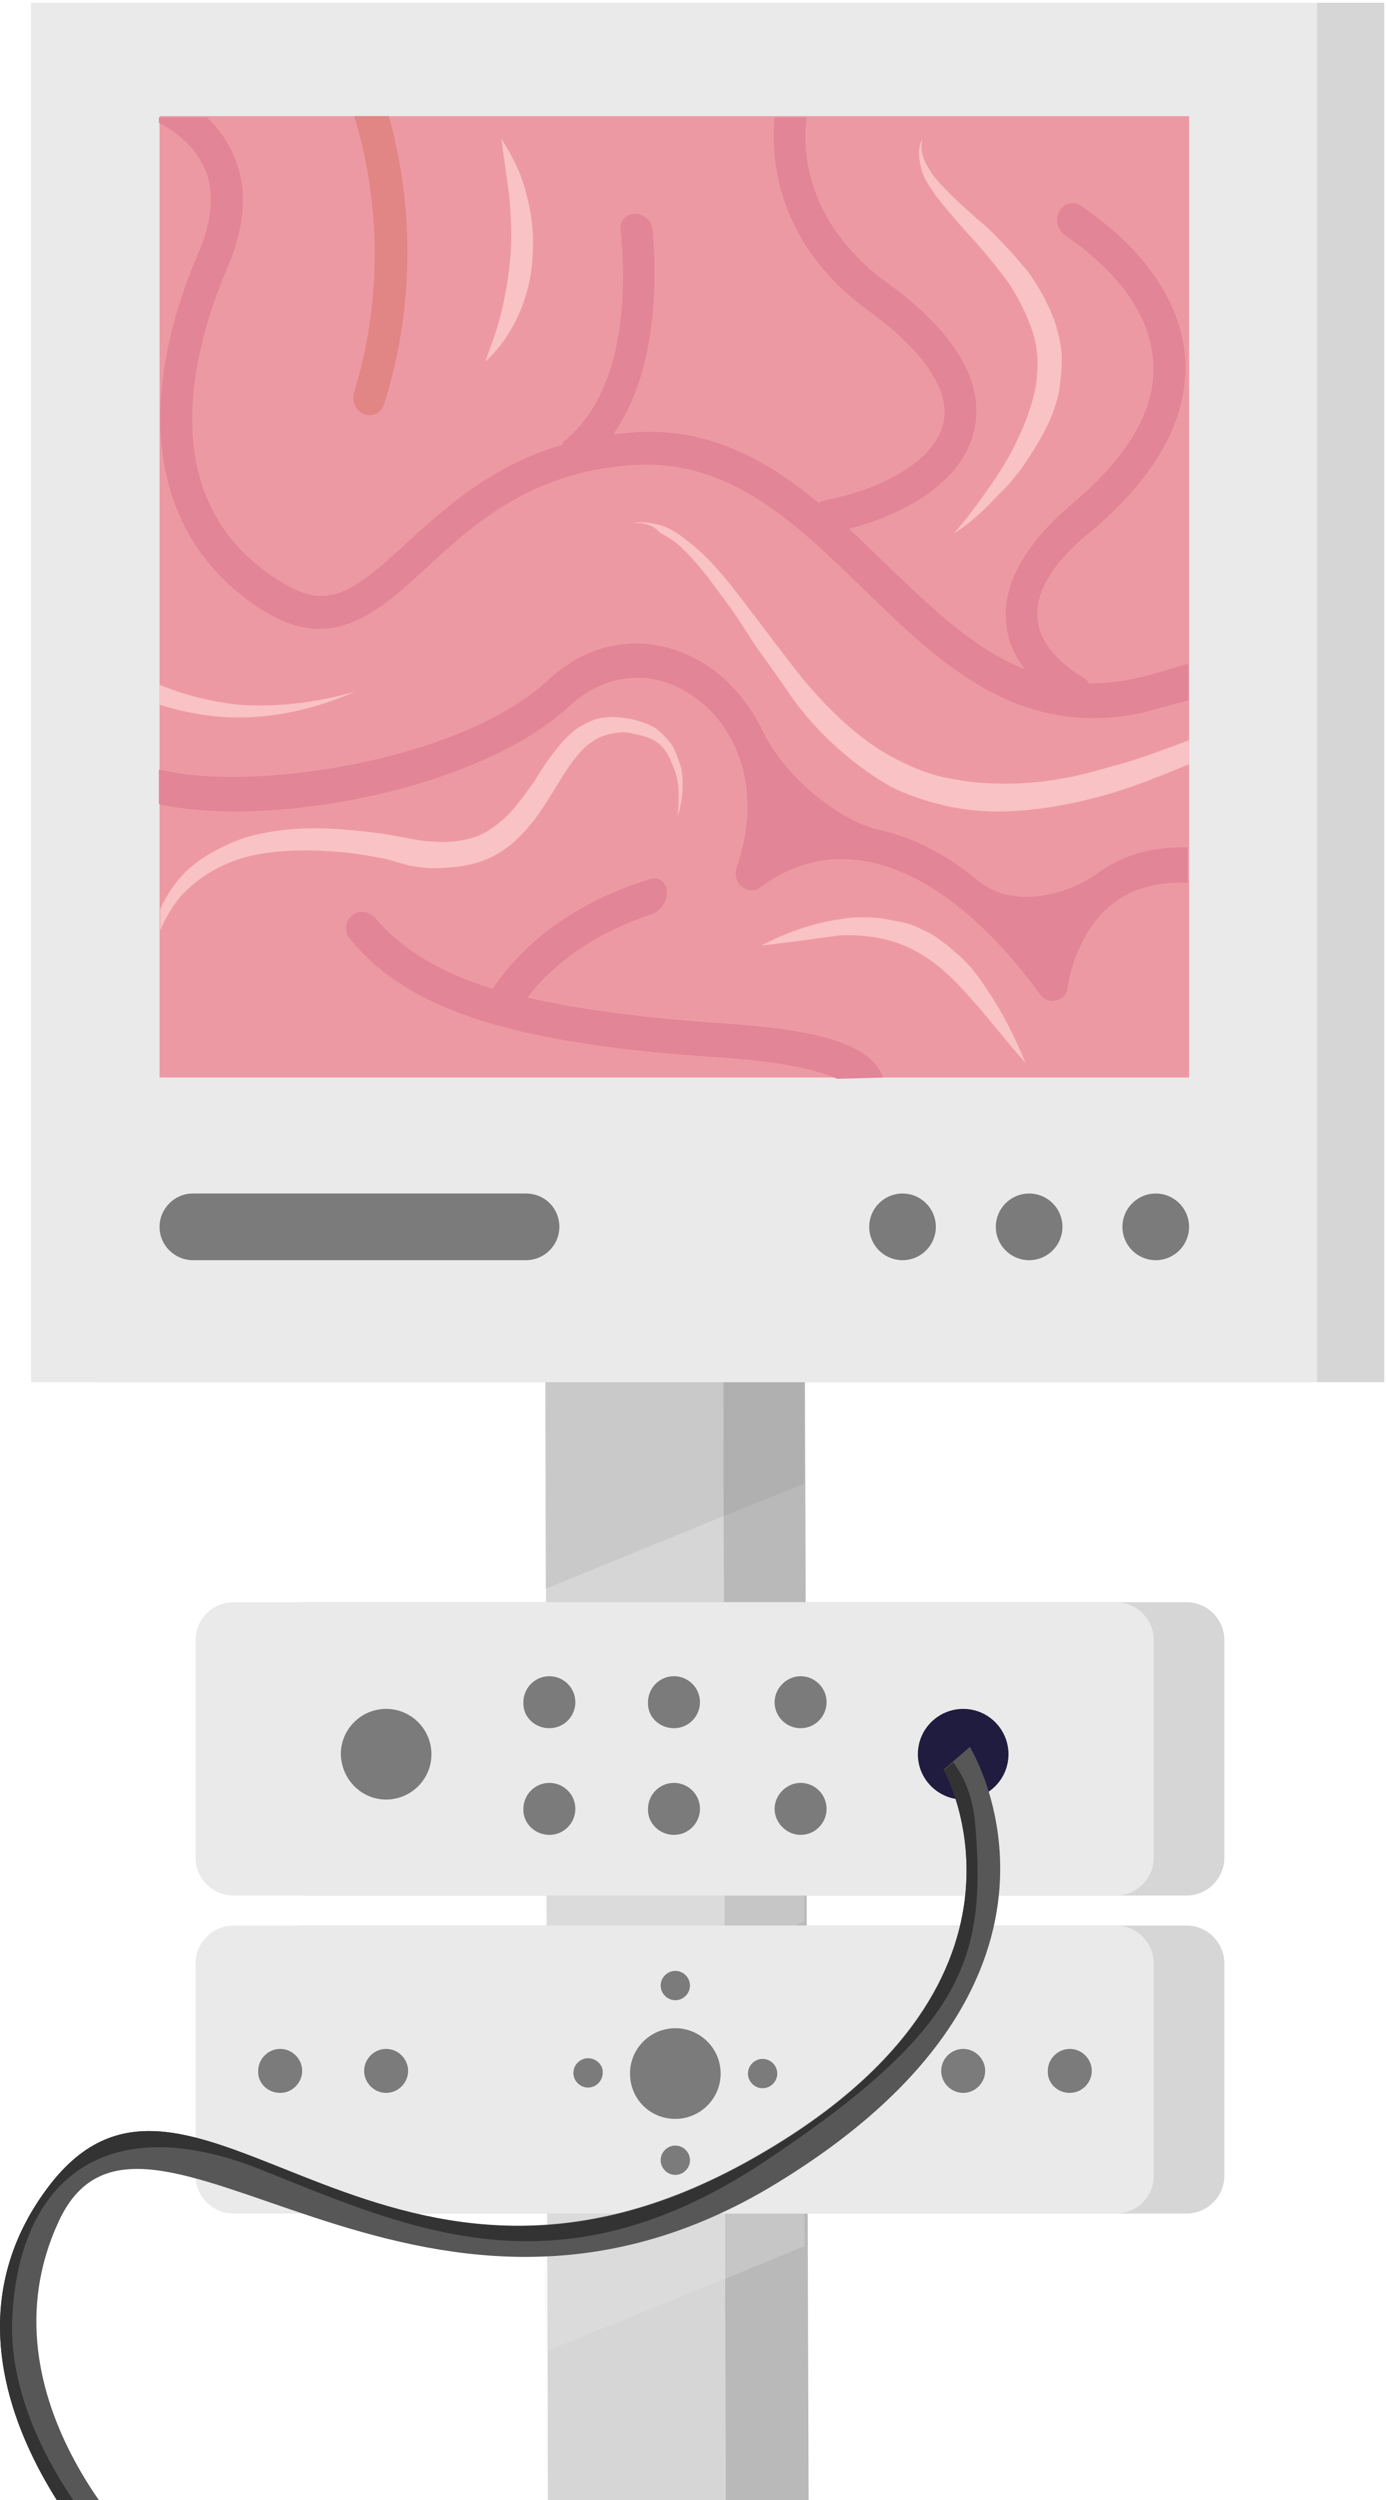
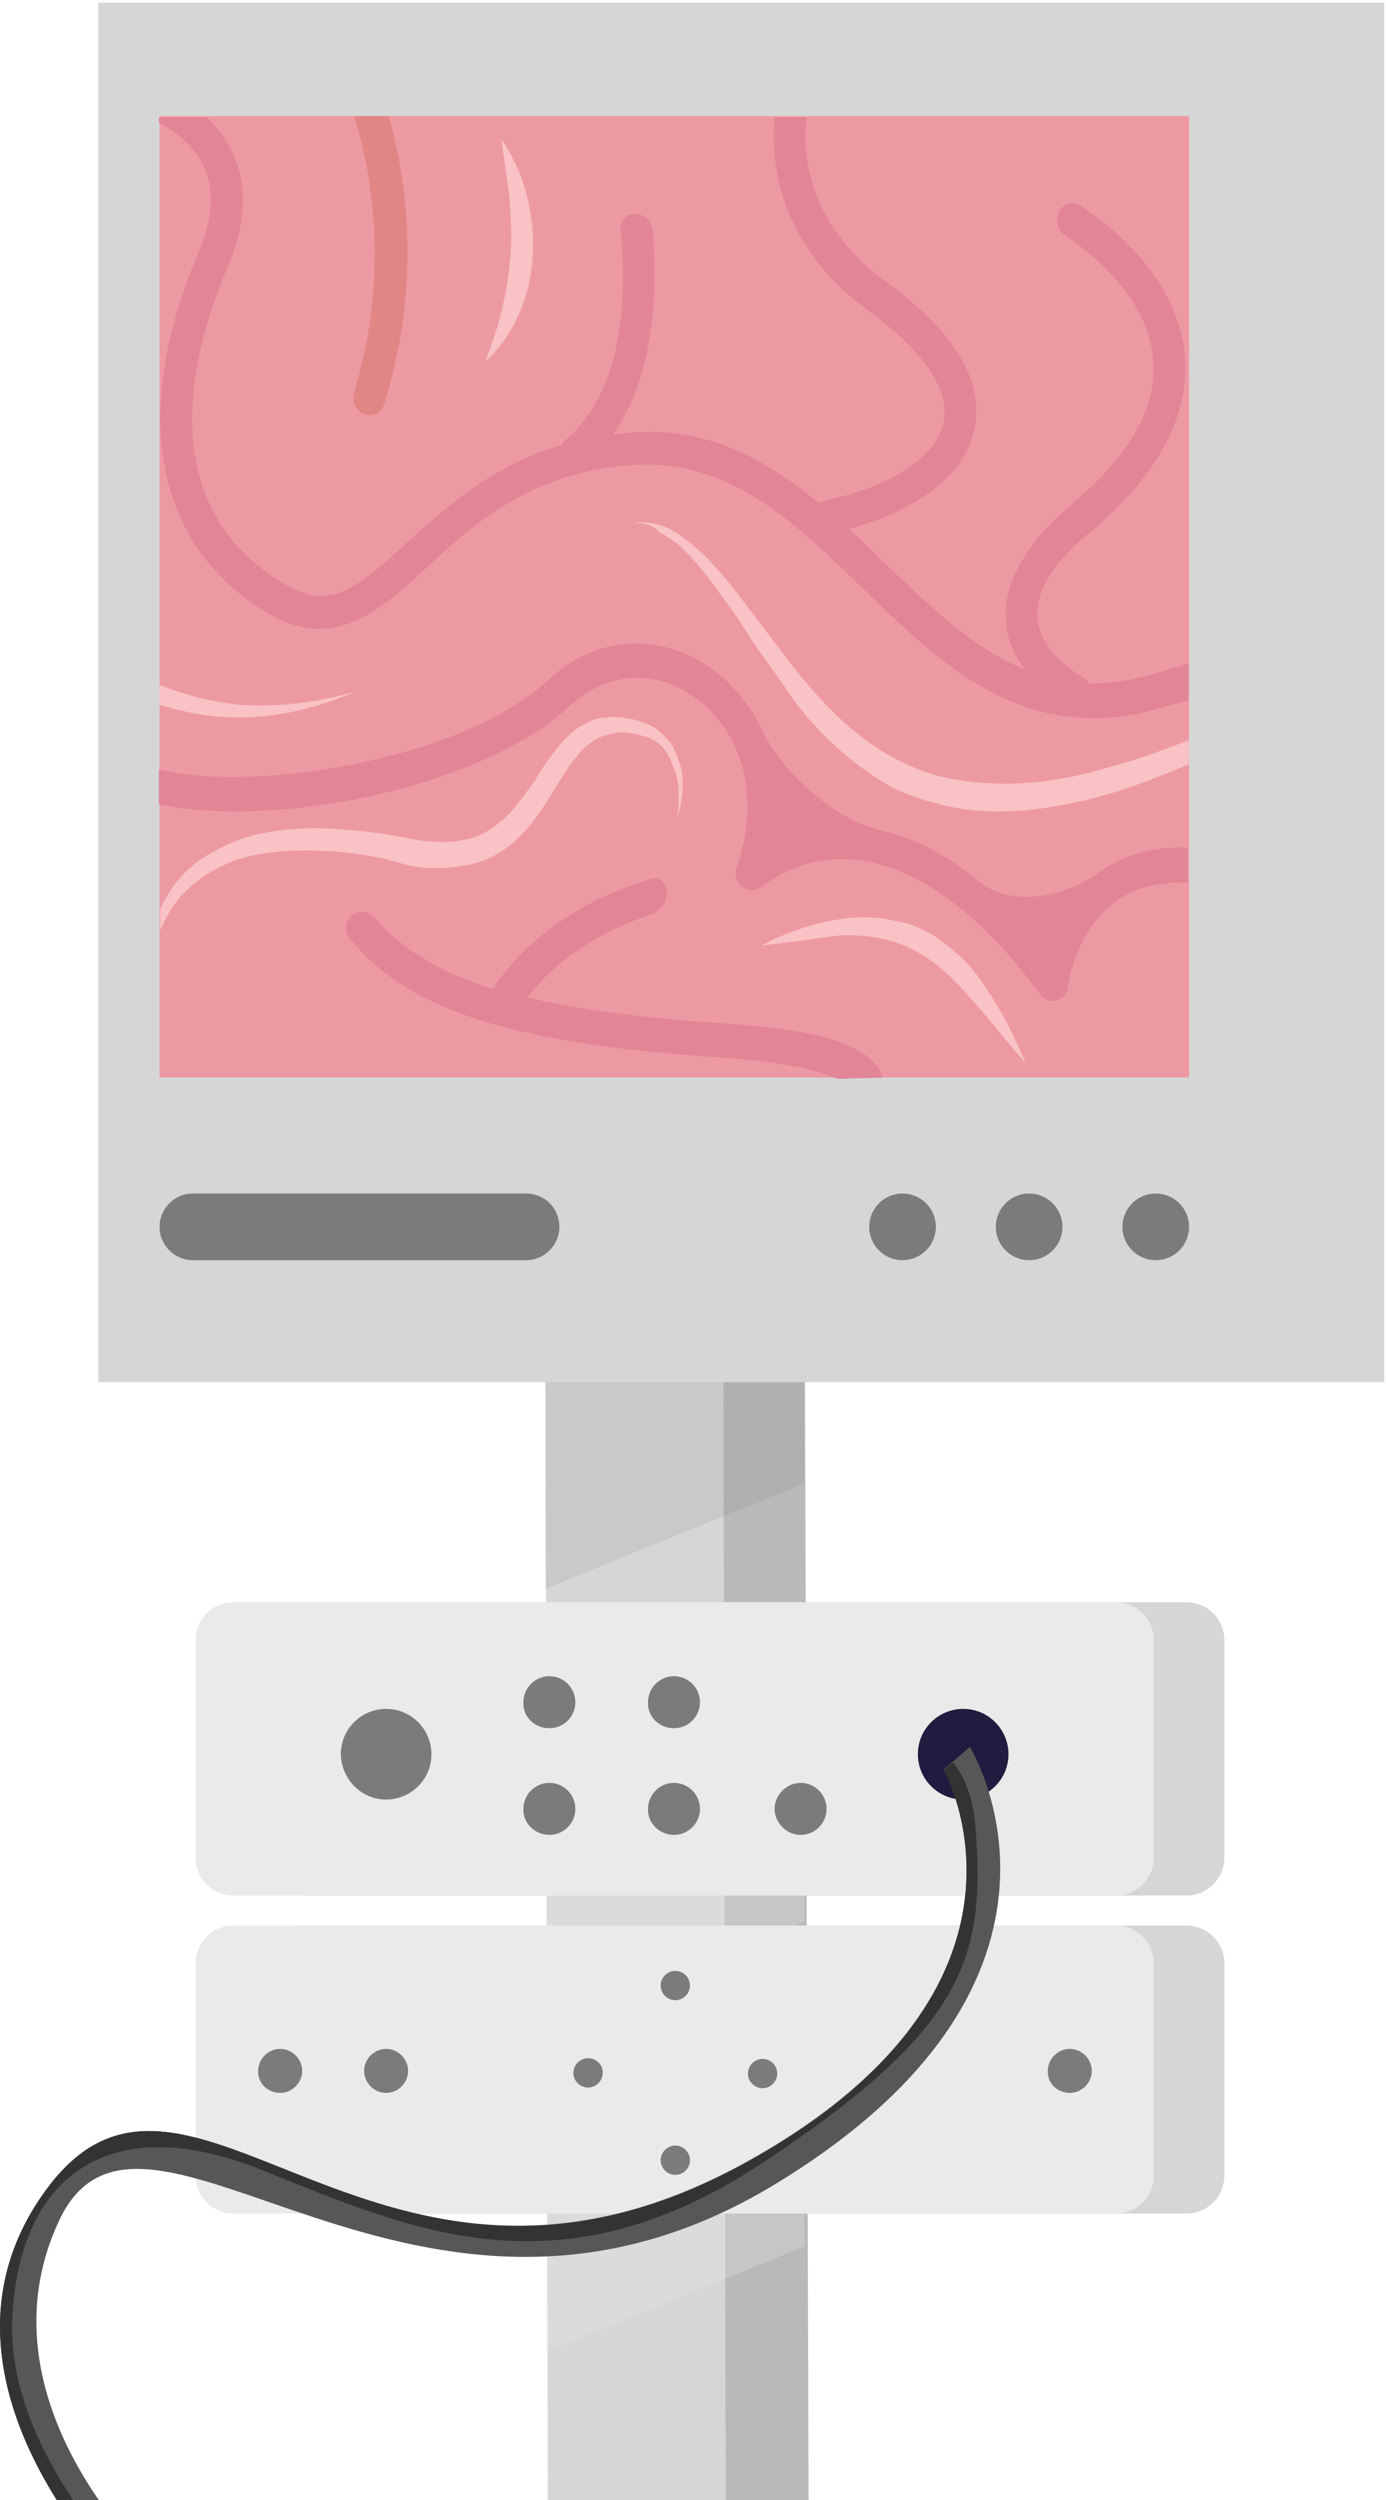
<svg xmlns="http://www.w3.org/2000/svg" width="208" height="375" viewBox="0 0 208 375" fill="none">
  <g clip-path="url(#clip0_14218_4374)">
    <path d="M108.444 157.92L108.944 403.62L82.244 386.42L81.744 145.32L108.444 157.92Z" fill="#D6D6D6" />
    <path d="M120.645 158.82L108.445 157.92L108.945 403.62H121.445L120.645 158.82Z" fill="#BAB9B9" />
    <g opacity="0.5">
      <g style="mix-blend-mode:multiply" opacity="0.5">
        <g style="mix-blend-mode:multiply" opacity="0.5">
          <path d="M108.444 204.919L81.744 197.219L81.844 238.319L108.544 227.419L108.444 204.919Z" fill="#6A6969" />
        </g>
      </g>
      <g style="mix-blend-mode:multiply" opacity="0.5">
        <g style="mix-blend-mode:multiply" opacity="0.5">
          <path d="M120.643 205.518L108.443 204.918L108.543 227.418L120.743 222.518L120.643 205.518Z" fill="#6A6969" />
        </g>
      </g>
    </g>
    <g opacity="0.5">
      <path opacity="0.5" d="M108.444 270.62L81.744 262.92L81.844 304.02L108.544 293.22L108.444 270.62Z" fill="#EAEAEA" />
      <path opacity="0.5" d="M120.643 271.219L108.443 270.619L108.543 293.219L120.743 288.219L120.643 271.219Z" fill="#EAEAEA" />
    </g>
    <g opacity="0.5">
      <path opacity="0.5" d="M108.444 319.319L81.744 311.719L81.844 352.719L108.544 341.919L108.444 319.319Z" fill="#EAEAEA" />
      <path opacity="0.5" d="M120.643 319.918L108.443 319.318L108.543 341.918L120.743 336.918L120.643 319.918Z" fill="#EAEAEA" />
    </g>
    <path d="M207.744 0.42H14.744V207.32H207.744V0.42Z" fill="#D6D6D6" />
-     <path d="M197.646 0.42H4.646V207.32H197.646V0.42Z" fill="#EAEAEA" />
    <path d="M178.445 17.42H23.945V161.62H178.445V17.42Z" fill="#ED99A3" />
    <path d="M178.446 127.12C173.246 126.92 168.746 128.12 164.946 130.82C159.946 134.52 151.846 136.22 146.946 132.22C142.946 128.92 138.846 126.52 134.646 125.22C133.746 124.92 132.946 124.72 132.046 124.52C125.346 122.92 117.546 116.12 114.446 109.62C112.546 105.62 109.746 102.42 106.846 100.32C98.946 94.721 89.346 95.32 82.246 102.02C69.246 114.12 37.746 118.92 23.946 115.42C23.946 115.42 23.946 115.42 23.846 115.42V120.62C40.546 124.32 72.146 118.42 85.546 105.82C91.046 100.82 98.346 100.22 104.246 104.62C109.946 108.52 114.846 117.72 110.546 130.12C109.746 132.52 112.346 134.52 114.246 133.02C126.446 123.92 142.046 129.92 156.146 149.22C157.446 150.92 160.046 150.12 160.246 148.02V147.92C160.346 147.22 161.646 139.22 167.546 135.12C170.446 133.12 174.046 132.22 178.246 132.42V127.12H178.446Z" fill="#E28596" />
    <path d="M132.546 161.621C130.746 156.821 123.646 154.521 108.746 153.521C96.646 152.721 86.846 151.421 79.146 149.621C84.846 142.121 93.446 138.521 97.846 137.121C99.246 136.621 100.346 134.921 100.046 133.421C99.846 132.221 98.846 131.521 97.746 131.821C93.146 133.121 81.346 137.421 74.146 148.021C74.046 148.121 74.046 148.221 73.946 148.321C65.846 145.821 60.246 142.321 56.346 137.721C55.446 136.721 54.046 136.421 52.946 137.221C51.846 138.021 51.546 139.621 52.446 140.721C61.246 151.621 77.246 156.621 108.246 158.621C118.346 159.321 123.246 160.721 125.646 161.821L132.546 161.621Z" fill="#E28596" />
    <path d="M178.446 99.521C176.646 100.021 174.746 100.621 172.646 101.221C169.346 102.121 166.346 102.521 163.446 102.521C163.246 102.121 162.946 101.821 162.546 101.621C160.046 100.121 156.246 97.221 155.746 93.121C154.946 88.121 159.646 82.921 163.846 79.621C173.646 71.321 178.446 62.621 177.846 53.621C177.246 45.321 171.746 37.321 162.146 30.821C161.046 30.121 159.546 30.521 158.946 31.721C158.346 32.921 158.646 34.421 159.746 35.221C167.946 40.821 172.546 47.321 173.046 54.021C173.646 61.121 169.546 68.321 160.846 75.621C153.546 81.821 150.246 88.121 151.046 93.921C151.346 96.421 152.446 98.621 153.846 100.421C146.046 97.321 139.546 90.921 132.746 84.421C130.946 82.721 129.246 80.921 127.346 79.321C136.046 77.121 144.446 72.121 146.146 64.721C147.946 57.421 143.346 49.721 132.746 42.121C124.146 35.721 119.946 26.921 121.046 17.621H116.246C115.246 28.721 120.146 39.121 129.946 46.321C138.846 52.721 142.746 58.821 141.546 63.521C140.146 69.421 131.846 73.521 123.846 75.021C123.446 75.121 123.146 75.221 122.846 75.421C115.246 69.121 106.646 64.221 95.646 64.821C94.446 64.921 93.246 65.021 92.046 65.121C99.046 55.121 98.446 40.621 97.946 34.521C97.846 33.021 96.346 31.821 94.846 32.121C93.746 32.321 92.946 33.321 93.146 34.521C93.746 40.521 94.746 57.721 84.946 65.921C84.646 66.121 84.446 66.421 84.346 66.721C73.846 69.821 66.846 76.121 61.046 81.421C53.346 88.521 49.446 91.621 42.746 87.621C22.646 75.821 28.746 52.921 34.046 40.321C37.046 33.421 37.246 27.421 34.646 22.421C33.746 20.521 32.446 18.921 31.046 17.621H23.846V18.421C26.346 19.721 28.946 21.721 30.446 24.721C32.246 28.221 32.046 32.821 29.646 38.221C19.446 62.321 23.346 82.021 40.246 92.021C50.246 97.821 56.946 91.621 64.046 85.121C71.146 78.521 80.146 70.421 95.746 69.721C109.746 69.121 119.346 78.421 129.446 88.221C139.546 98.021 149.546 107.721 164.146 107.721C167.146 107.721 170.446 107.321 173.946 106.221C175.446 105.821 176.946 105.421 178.346 105.021V99.521H178.446Z" fill="#E28596" />
    <path d="M36.045 105.719C31.945 105.319 27.845 104.319 23.945 102.719V105.719C27.845 106.919 31.845 107.619 35.845 107.619C41.945 107.619 47.845 106.119 53.345 103.719C47.845 105.319 41.745 106.119 36.045 105.719Z" fill="#F9C2C5" />
    <path d="M178.445 111.02C174.445 112.52 170.545 114.02 166.545 115.02C161.045 116.72 155.345 117.72 149.645 117.52C146.945 117.52 144.145 117.12 141.345 116.52C138.745 115.92 136.245 114.82 133.645 113.42C128.745 110.72 124.445 106.52 120.645 102.02C116.945 97.42 113.345 92.42 109.645 87.72C107.645 85.22 105.545 82.92 103.145 81.12C101.945 80.12 100.545 79.22 99.245 78.82C97.845 78.42 96.245 78.22 94.945 78.42C96.545 78.42 97.945 78.62 99.045 79.92C100.245 80.52 101.645 81.42 102.545 82.42C104.745 84.52 106.445 86.82 108.245 89.32C110.045 91.62 111.745 94.32 113.345 96.82C115.145 99.32 116.945 101.82 118.645 104.32C122.145 109.32 126.745 113.62 132.045 117.02C134.645 118.72 137.545 119.72 140.545 120.52C143.445 121.32 146.645 121.72 149.645 121.72C155.545 121.72 161.645 120.52 167.345 118.82C171.145 117.62 174.845 116.12 178.445 114.62V111.02Z" fill="#F9C2C5" />
    <path d="M75.246 20.82C76.846 23.32 78.246 26.02 78.946 28.92C79.746 31.82 80.146 34.92 79.946 38.02C79.746 44.22 77.146 50.32 72.846 54.22C73.846 51.32 74.846 48.82 75.446 45.92C76.046 43.22 76.446 40.52 76.646 37.82C76.846 35.12 76.646 32.42 76.446 29.52C76.046 26.62 75.646 23.92 75.246 20.82Z" fill="#F9C2C5" />
-     <path d="M138.445 20.82C138.045 22.32 138.445 23.72 139.245 25.02C139.845 26.22 140.845 27.32 141.845 28.32C143.845 30.42 145.945 32.22 148.145 34.12C150.345 36.22 152.245 38.32 154.245 40.72C156.045 43.22 157.545 45.92 158.545 49.02C158.945 50.52 159.345 52.12 159.345 53.82C159.345 55.52 159.145 57.12 158.945 58.62C158.345 61.72 156.945 64.62 155.345 67.12C153.745 69.82 152.045 72.12 149.845 74.22C147.845 76.32 145.745 78.42 143.145 80.02C145.145 77.72 146.845 75.42 148.445 73.12C150.045 70.82 151.645 68.32 152.745 65.82C153.945 63.32 154.945 60.62 155.445 57.92C155.845 55.22 155.845 52.52 155.045 50.02C154.245 47.52 153.045 45.02 151.545 42.72C149.945 40.42 148.145 38.32 146.245 36.12C144.245 34.02 142.345 31.72 140.545 29.52C139.745 28.32 138.745 27.02 138.345 25.62C138.145 24.82 137.945 24.12 137.945 23.32C137.845 22.22 138.045 21.62 138.445 20.82Z" fill="#F9C2C5" />
    <path d="M114.246 141.819C117.946 139.919 121.746 138.519 125.846 137.919C127.846 137.519 129.946 137.519 132.146 137.719C133.146 137.919 134.346 138.119 135.346 138.319C136.346 138.519 137.546 138.919 138.546 139.519C139.546 139.919 140.546 140.519 141.346 141.219C142.346 141.819 143.146 142.719 143.946 143.319C145.546 144.819 146.846 146.419 148.046 148.319C150.446 151.819 152.346 155.619 153.946 159.519C151.246 156.419 148.646 153.119 145.846 149.919C143.146 146.819 140.346 144.119 136.946 142.419C133.646 140.719 129.846 140.119 125.946 140.319C122.046 140.819 118.146 141.419 114.246 141.819Z" fill="#F9C2C5" />
    <path d="M53.146 58.82C52.746 60.12 53.346 61.62 54.646 62.12C55.846 62.62 57.246 61.92 57.646 60.62C62.546 45.12 61.846 29.82 58.346 17.42H53.146C56.746 29.02 57.746 43.92 53.146 58.82Z" fill="#E28585" />
    <path d="M100.847 111.72C100.047 110.72 99.047 109.62 98.047 109.02C96.847 108.42 95.647 108.02 94.547 107.82C93.347 107.62 91.947 107.42 90.847 107.62C89.647 107.62 88.447 108.22 87.347 108.82C86.147 109.42 85.147 110.52 84.347 111.32C82.747 113.22 81.347 115.22 80.247 117.12C78.847 119.02 77.647 120.82 76.147 122.32C74.547 123.82 72.947 125.02 71.047 125.62C69.047 126.22 67.147 126.42 64.947 126.22C63.947 126.22 62.747 126.02 61.747 125.82L58.447 125.22C56.047 124.82 53.947 124.62 51.547 124.42C46.847 124.02 42.047 124.22 37.547 125.42C35.347 126.02 33.047 127.12 31.047 128.32C29.047 129.52 27.147 131.22 25.747 133.32C25.147 134.22 24.547 135.22 24.047 136.32V139.52C24.847 137.72 25.847 135.92 27.147 134.42C30.147 131.12 34.247 129.02 38.347 128.22C42.447 127.42 47.047 127.42 51.347 127.82C53.547 128.02 55.647 128.42 57.847 128.82L61.347 129.82C62.547 130.02 63.747 130.22 64.847 130.22C67.247 130.22 69.747 130.02 72.147 129.22C74.547 128.42 76.647 126.92 78.447 125.02C81.947 121.32 83.747 116.92 86.547 113.42C87.947 111.72 89.547 110.52 91.447 110.12C92.247 109.92 93.447 109.72 94.447 109.92C95.447 110.12 96.447 110.32 97.447 110.72C98.447 111.12 99.247 111.72 99.847 112.62C100.447 113.42 100.847 114.52 101.247 115.52C101.647 116.72 101.847 117.82 101.847 119.02C101.847 120.22 101.847 121.32 101.647 122.52C102.447 120.22 102.647 117.72 102.247 115.22C101.847 114.02 101.447 112.82 100.847 111.72Z" fill="#F9C2C5" />
    <path d="M154.445 189.02C157.207 189.02 159.445 186.782 159.445 184.02C159.445 181.259 157.207 179.02 154.445 179.02C151.684 179.02 149.445 181.259 149.445 184.02C149.445 186.782 151.684 189.02 154.445 189.02Z" fill="#7B7B7B" />
    <path d="M173.445 189.02C176.207 189.02 178.445 186.782 178.445 184.02C178.445 181.259 176.207 179.02 173.445 179.02C170.684 179.02 168.445 181.259 168.445 184.02C168.445 186.782 170.684 189.02 173.445 189.02Z" fill="#7B7B7B" />
    <path d="M135.445 189.02C138.207 189.02 140.445 186.782 140.445 184.02C140.445 181.259 138.207 179.02 135.445 179.02C132.684 179.02 130.445 181.259 130.445 184.02C130.445 186.782 132.684 189.02 135.445 189.02Z" fill="#7B7B7B" />
    <path d="M78.945 189.02H28.945C26.245 189.02 23.945 186.82 23.945 184.02C23.945 181.32 26.145 179.02 28.945 179.02H78.945C81.745 179.02 83.945 181.22 83.945 184.02C83.945 186.82 81.645 189.02 78.945 189.02Z" fill="#7B7B7B" />
    <path d="M45.645 332.02H178.045C181.145 332.02 183.745 329.52 183.745 326.32V294.52C183.745 291.42 181.245 288.82 178.045 288.82H45.645C42.545 288.82 39.945 291.32 39.945 294.52V326.32C40.045 329.52 42.545 332.02 45.645 332.02Z" fill="#D6D6D6" />
    <path d="M178.045 284.32H45.645C42.545 284.32 39.945 281.82 39.945 278.62V246.02C39.945 242.92 42.445 240.32 45.645 240.32H178.045C181.145 240.32 183.745 242.82 183.745 246.02V278.62C183.745 281.72 181.245 284.32 178.045 284.32Z" fill="#D6D6D6" />
    <path d="M35.046 332.02H167.446C170.546 332.02 173.146 329.52 173.146 326.32V294.52C173.146 291.42 170.646 288.82 167.446 288.82H35.046C31.946 288.82 29.346 291.32 29.346 294.52V326.32C29.346 329.52 31.946 332.02 35.046 332.02Z" fill="#EAEAEA" />
    <path d="M160.547 313.92C162.347 313.92 163.847 312.42 163.847 310.62C163.847 308.82 162.347 307.32 160.547 307.32C158.747 307.32 157.247 308.82 157.247 310.62C157.147 312.42 158.647 313.92 160.547 313.92Z" fill="#7B7B7B" />
-     <path d="M144.546 313.92C146.346 313.92 147.846 312.42 147.846 310.62C147.846 308.82 146.346 307.32 144.546 307.32C142.746 307.32 141.246 308.82 141.246 310.62C141.246 312.42 142.746 313.92 144.546 313.92Z" fill="#7B7B7B" />
    <path d="M42.047 313.92C43.847 313.92 45.347 312.42 45.347 310.62C45.347 308.82 43.847 307.32 42.047 307.32C40.247 307.32 38.747 308.82 38.747 310.62C38.647 312.42 40.147 313.92 42.047 313.92Z" fill="#7B7B7B" />
    <path d="M57.947 313.92C59.746 313.92 61.246 312.42 61.246 310.62C61.246 308.82 59.746 307.32 57.947 307.32C56.147 307.32 54.647 308.82 54.647 310.62C54.647 312.42 56.147 313.92 57.947 313.92Z" fill="#7B7B7B" />
-     <path d="M101.347 304.219C97.647 304.219 94.547 307.219 94.547 311.019C94.547 314.819 97.547 317.819 101.347 317.819C105.047 317.819 108.147 314.819 108.147 311.019C108.147 307.219 105.047 304.219 101.347 304.219Z" fill="#7B7B7B" />
    <path d="M101.346 300.019C102.546 300.019 103.546 299.019 103.546 297.819C103.546 296.619 102.546 295.619 101.346 295.619C100.146 295.619 99.147 296.619 99.147 297.819C99.147 299.019 100.146 300.019 101.346 300.019Z" fill="#7B7B7B" />
    <path d="M101.346 321.82C100.146 321.82 99.147 322.82 99.147 324.02C99.147 325.22 100.146 326.22 101.346 326.22C102.546 326.22 103.546 325.22 103.546 324.02C103.546 322.82 102.546 321.82 101.346 321.82Z" fill="#7B7B7B" />
    <path d="M114.446 313.22C115.646 313.22 116.646 312.22 116.646 311.02C116.646 309.82 115.646 308.82 114.446 308.82C113.246 308.82 112.246 309.82 112.246 311.02C112.246 312.22 113.246 313.22 114.446 313.22Z" fill="#7B7B7B" />
    <path d="M88.247 308.719C87.047 308.719 86.047 309.719 86.047 310.919C86.047 312.119 87.047 313.119 88.247 313.119C89.447 313.119 90.447 312.119 90.447 310.919C90.547 309.719 89.447 308.719 88.247 308.719Z" fill="#7B7B7B" />
    <path d="M167.446 284.32H35.046C31.946 284.32 29.346 281.82 29.346 278.62V246.02C29.346 242.92 31.846 240.32 35.046 240.32H167.446C170.546 240.32 173.146 242.82 173.146 246.02V278.62C173.146 281.72 170.646 284.32 167.446 284.32Z" fill="#EAEAEA" />
    <path d="M82.445 259.22C84.645 259.22 86.345 257.42 86.345 255.32C86.345 253.12 84.545 251.42 82.445 251.42C80.245 251.42 78.545 253.22 78.545 255.32C78.445 257.52 80.245 259.22 82.445 259.22Z" fill="#7B7B7B" />
    <path d="M101.146 259.22C103.346 259.22 105.046 257.42 105.046 255.32C105.046 253.12 103.246 251.42 101.146 251.42C98.946 251.42 97.246 253.22 97.246 255.32C97.146 257.52 98.946 259.22 101.146 259.22Z" fill="#7B7B7B" />
-     <path d="M120.146 259.22C122.346 259.22 124.046 257.42 124.046 255.32C124.046 253.12 122.246 251.42 120.146 251.42C118.046 251.42 116.246 253.22 116.246 255.32C116.246 257.52 118.046 259.22 120.146 259.22Z" fill="#7B7B7B" />
    <path d="M82.445 275.22C84.645 275.22 86.345 273.42 86.345 271.32C86.345 269.12 84.545 267.42 82.445 267.42C80.245 267.42 78.545 269.22 78.545 271.32C78.445 273.42 80.245 275.22 82.445 275.22Z" fill="#7B7B7B" />
    <path d="M101.146 275.22C103.346 275.22 105.046 273.42 105.046 271.32C105.046 269.12 103.246 267.42 101.146 267.42C98.946 267.42 97.246 269.22 97.246 271.32C97.146 273.42 98.946 275.22 101.146 275.22Z" fill="#7B7B7B" />
    <path d="M120.146 275.22C122.346 275.22 124.046 273.42 124.046 271.32C124.046 269.12 122.246 267.42 120.146 267.42C118.046 267.42 116.246 269.22 116.246 271.32C116.246 273.42 118.046 275.22 120.146 275.22Z" fill="#7B7B7B" />
    <path d="M57.947 269.92C61.647 269.92 64.746 266.92 64.746 263.12C64.746 259.42 61.746 256.32 57.947 256.32C54.246 256.32 51.147 259.32 51.147 263.12C51.246 266.92 54.246 269.92 57.947 269.92Z" fill="#7B7B7B" />
    <path d="M144.546 269.92C148.246 269.92 151.346 266.92 151.346 263.12C151.346 259.42 148.346 256.32 144.546 256.32C140.846 256.32 137.746 259.32 137.746 263.12C137.746 266.92 140.846 269.92 144.546 269.92Z" fill="#201C3F" />
    <path d="M22.845 384.52C22.845 384.52 -3.755 360.12 8.845 333.12C21.445 306.12 62.445 360.62 116.645 327.42C167.045 296.62 145.545 262.02 145.545 262.02L141.645 265.42C141.645 265.42 159.945 297.92 111.745 324.42C56.545 354.72 28.645 299.72 7.245 328.02C-14.255 356.52 18.945 388.12 18.945 388.12L22.845 384.52Z" fill="#585757" />
    <path d="M146.345 273.52C146.045 269.82 144.845 266.72 143.045 264.32L141.645 265.52C141.645 265.52 159.945 298.02 111.745 324.52C56.545 354.72 28.645 299.72 7.245 328.02C-14.255 356.52 18.945 388.12 18.945 388.12L20.545 386.72C15.645 381.72 0.945 365.32 1.845 347.52C2.945 326.12 16.645 316.42 39.145 325.42C61.645 334.42 83.545 344.62 114.145 324.62C144.845 304.32 148.045 293.72 146.345 273.52Z" fill="#333333" />
  </g>
  <defs>
    <clipPath id="clip0_14218_4374">
      <rect width="208" height="375" fill="white" />
    </clipPath>
  </defs>
</svg>